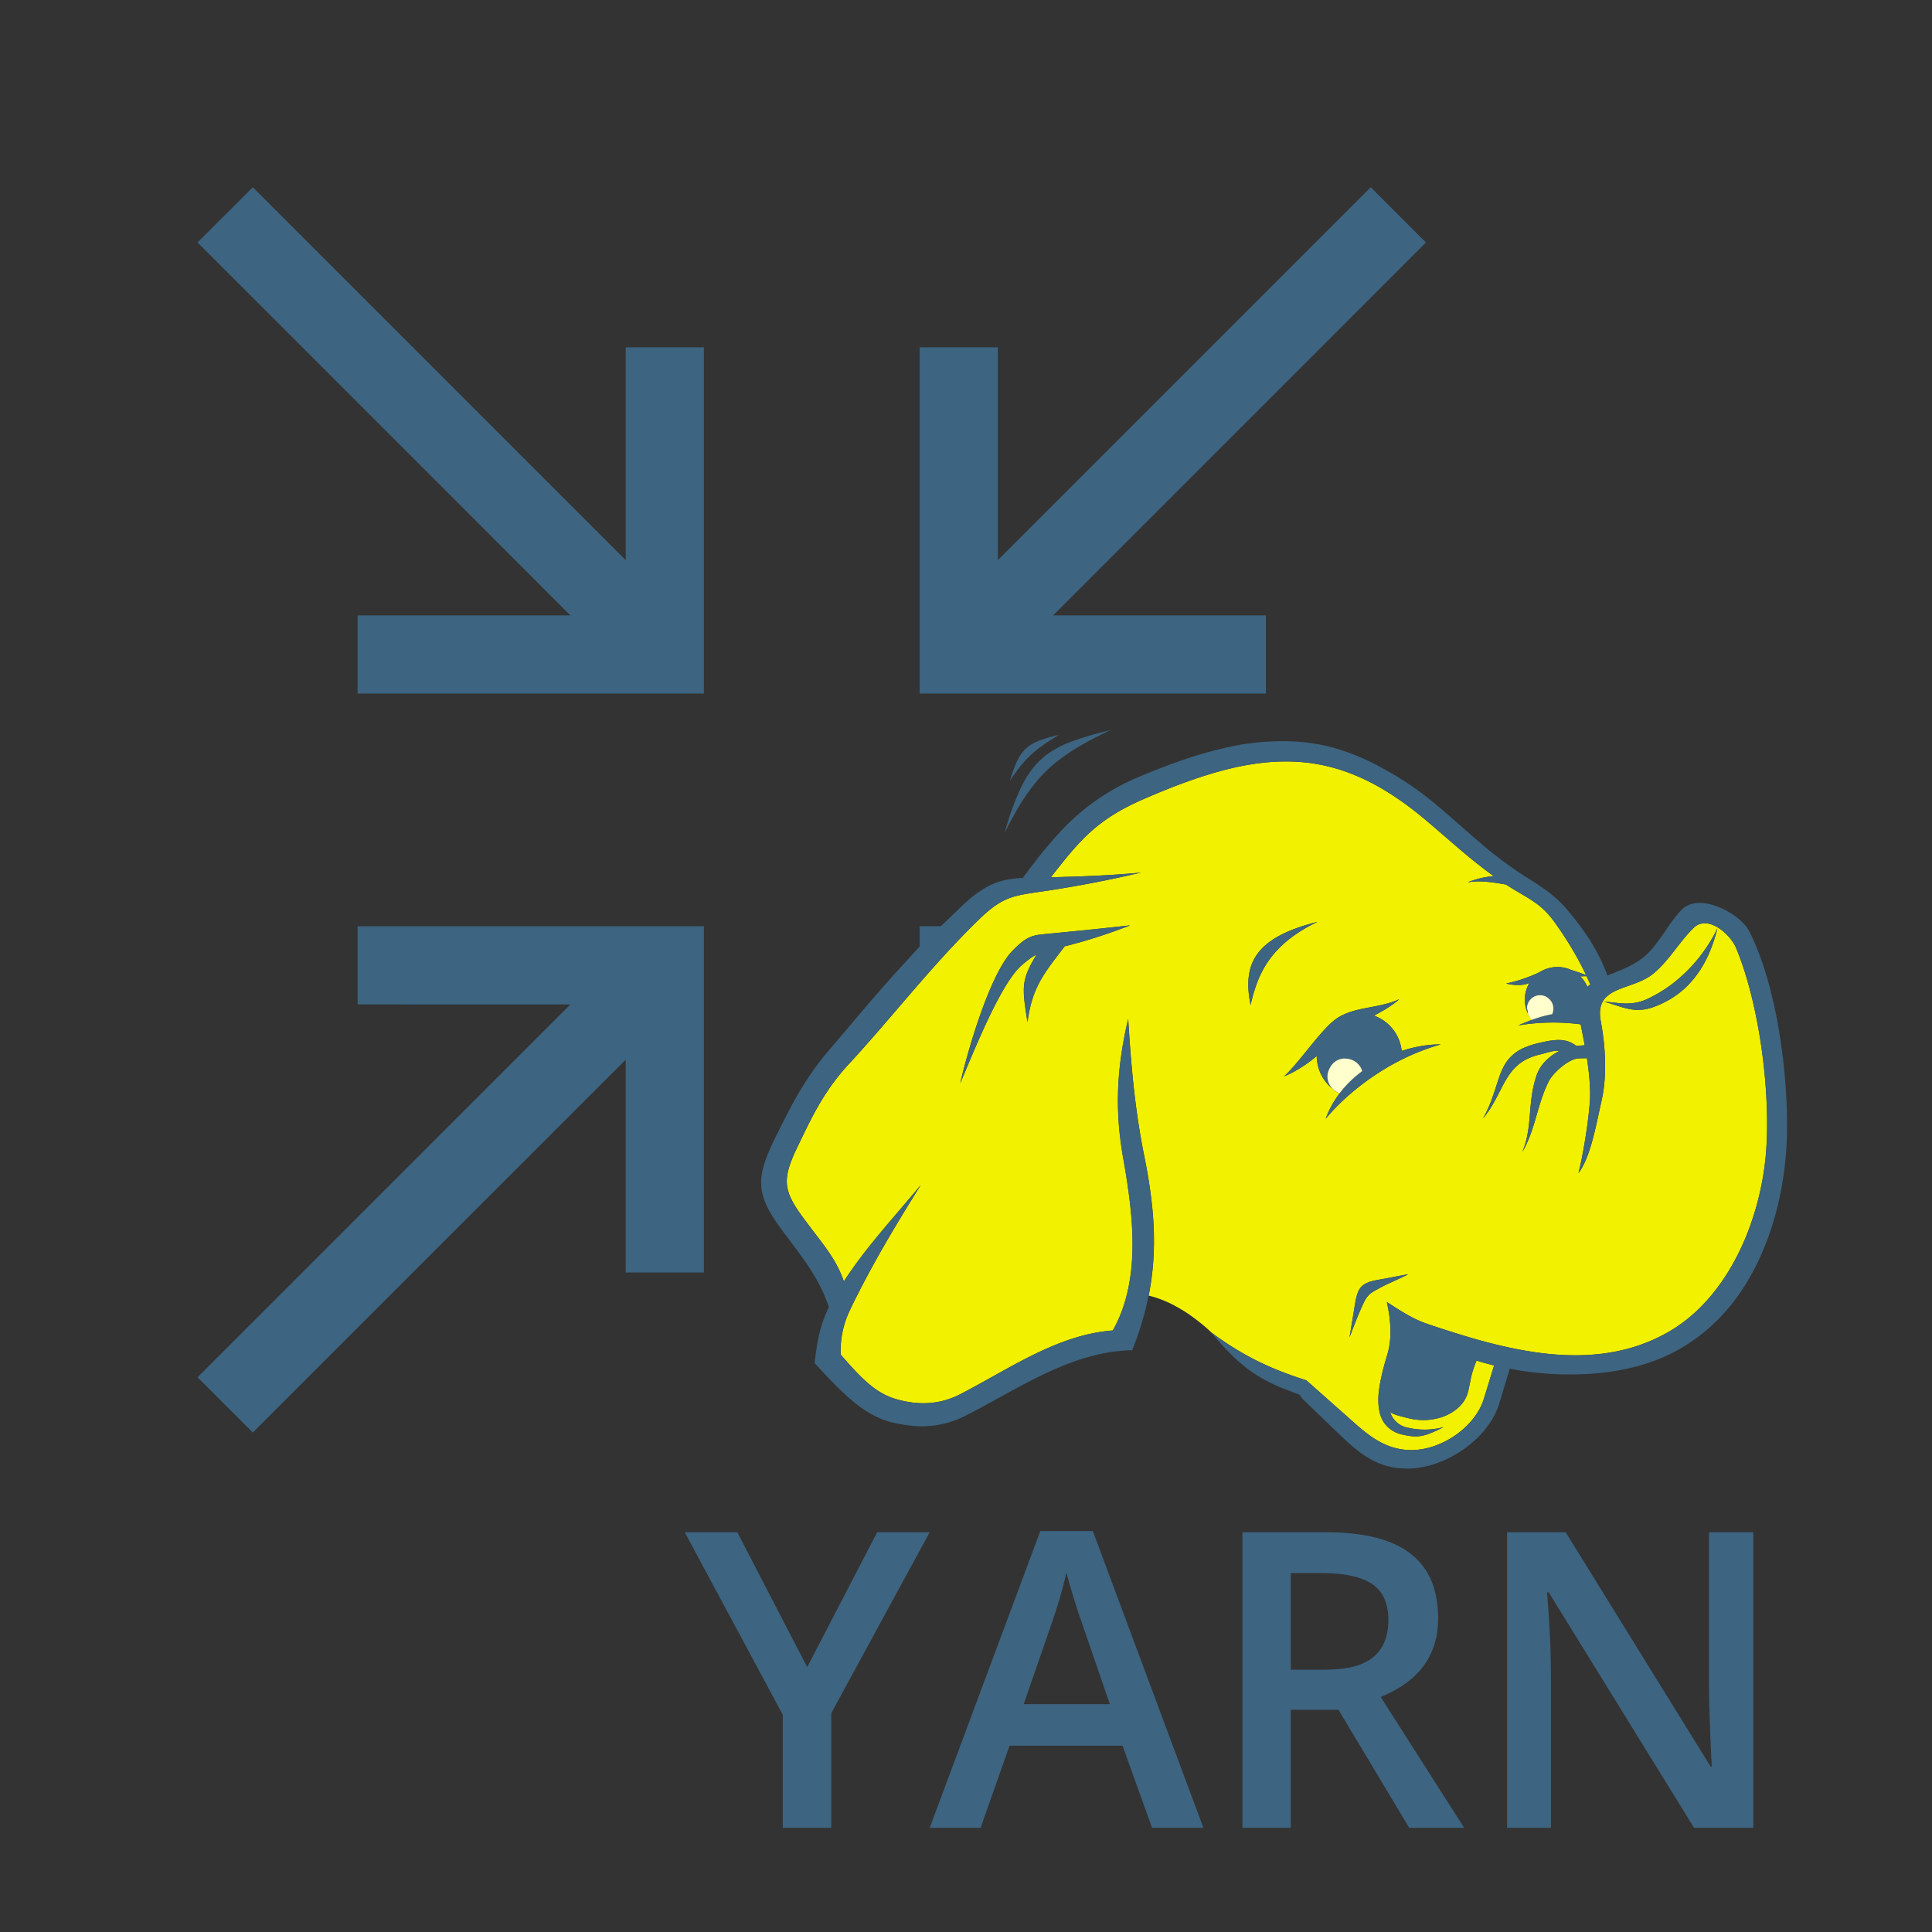
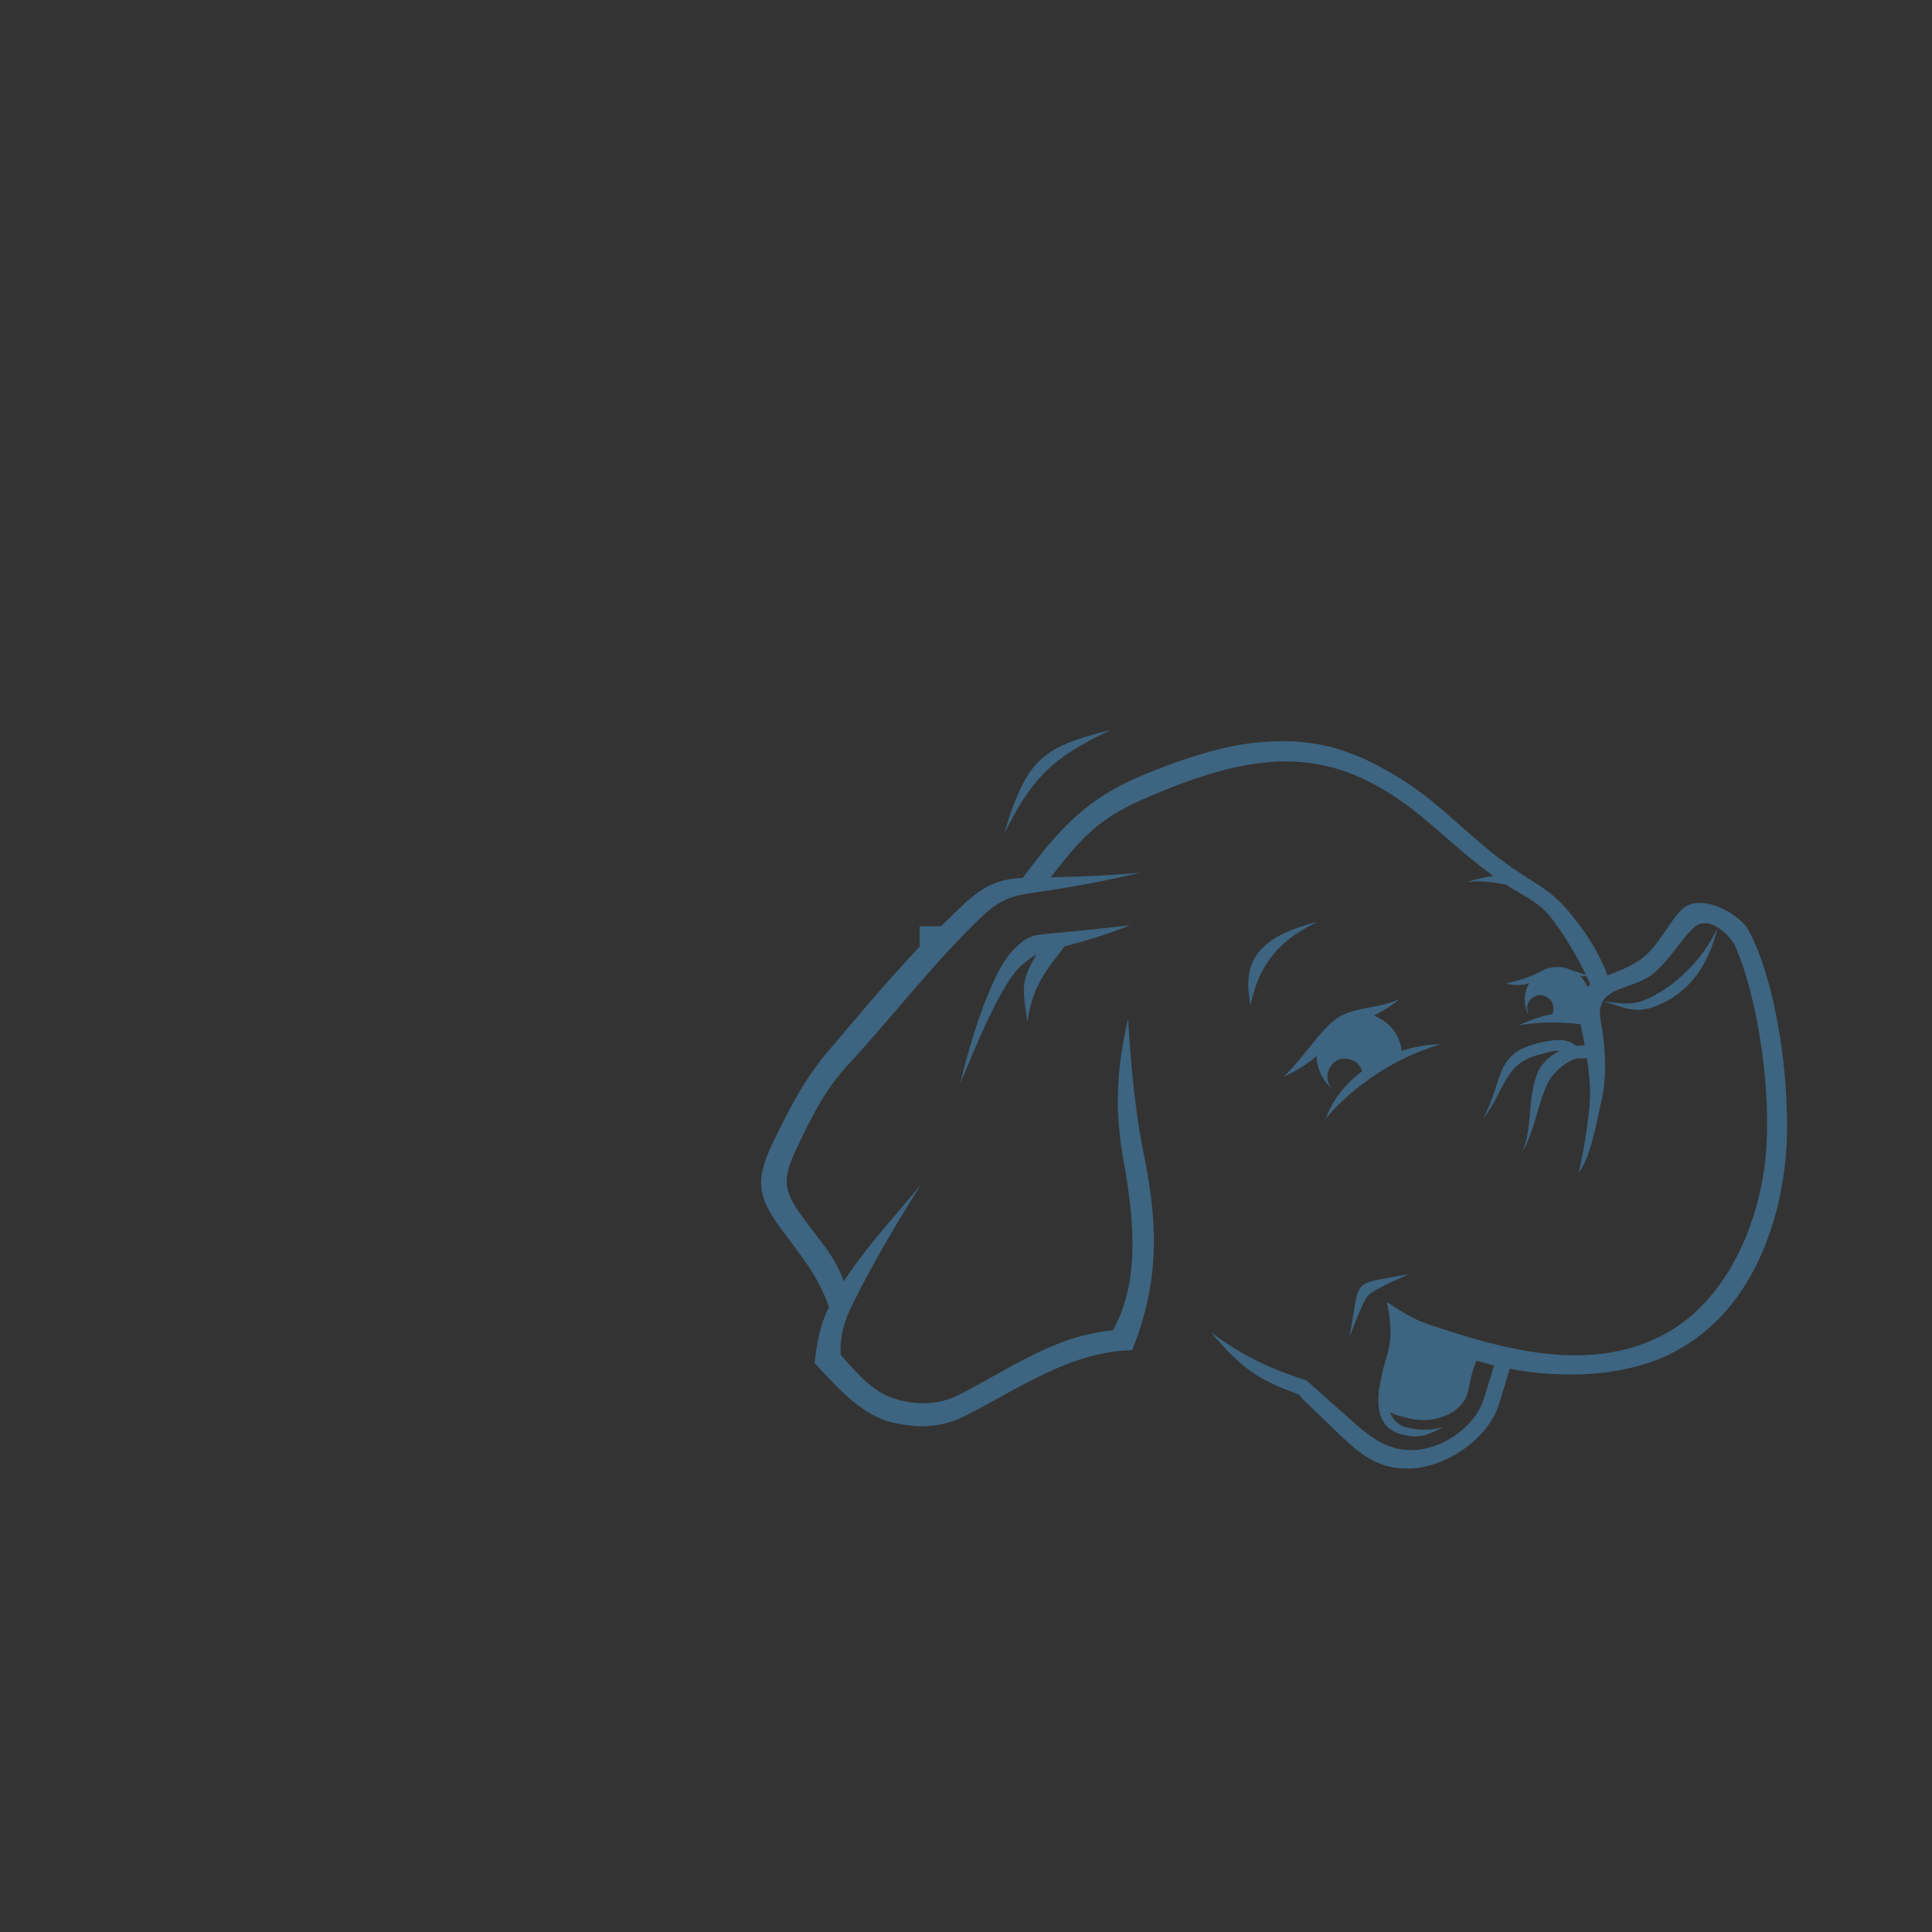
<svg xmlns="http://www.w3.org/2000/svg" class="icon" width="200px" height="200.00px" viewBox="0 0 1024 1024" version="1.1">
  <rect x="0" y="0" width="1024" height="1024" fill="#333333" stroke="none" />
-   <path d="M550.498 392.68c-8.509 3.462-11.362 8.46-15.262 21.236 4.145-6.242 7.436-10.362 11.288-13.922 1.926-1.78 3.974-3.413 6.363-5.096 2.389-1.682 5.096-3.413 8.29-5.388a75.045 75.045 0 0 0-10.679 3.17zM373.077 674.45v-183.515H189.538v41.423H302.324l-197.632 197.632 29.306 29.282 197.632-197.608v112.786zM670.964 326.168h-112.786L755.81 128.512 726.504 99.23l-197.632 197.632V184.076h-41.448v183.515h183.54zM189.538 326.168v41.423h183.54V184.076h-41.448v112.786L133.998 99.23 104.692 128.512l197.632 197.656z" fill="#3D6480" />
-   <path d="M692.395 731.599l20.626 18.286c10.24 9.094 19.675 18.432 34.523 18.676 16.091 0.293 34.28-11.995 38.961-27.234l5.413-17.627a129.731 129.731 0 0 1-9.314-2.56c-3.34 8.046-3.072 11.142-4.657 17.042-2.682 10.045-16.555 17.042-31.086 13.58-5.144-1.243-8.192-1.999-10.045-3.34a12.093 12.093 0 0 0 9.63 8.338 38.717 38.717 0 0 0 18.676-0.366 75.24 75.24 0 0 1-6.729 3.145c-5.73 2.292-9.045 2.121-14.653 0.902a15.701 15.701 0 0 1-10.191-6.461 16.774 16.774 0 0 1-2.219-5.096 33.573 33.573 0 0 1-0.39-12.264c0.805-6.485 2.779-13.19 4.364-18.603 2.706-9.143 1.78-18.773-0.244-27.916 7.436 4.706 13.336 8.85 21.772 11.703 14.872 4.998 30.769 10.045 46.958 13.214 5.388 1.048 10.825 1.902 16.238 2.487 21.699 2.292 43.422 0.122 63.366-11.02 3.901-2.17 7.607-4.681 11.069-7.485 6.949-5.583 12.995-12.337 18.188-19.822s9.533-15.75 13.019-24.357a151.357 151.357 0 0 0 10.825-52.614c1-31.037-4.949-72.265-16.286-99.694-2.999-7.241-14.946-18.091-22.577-10.703a72.655 72.655 0 0 0-5.461 6.071c-1.755 2.146-3.438 4.364-5.169 6.558-3.438 4.389-6.973 8.655-11.142 11.947-11.386 8.948-30.964 5.851-27.404 24.893 2.584 13.848 3.34 29.33 0.39 42.228-0.707 3.096-1.414 6.51-2.194 10.021a232.229 232.229 0 0 1-2.56 10.63c-1.902 6.973-4.267 13.458-7.485 17.627 0.975-3.535 2.243-9.874 3.413-16.872s2.194-14.702 2.633-20.87c0.244-3.389 0.171-7.119-0.122-11.045s-0.805-8.021-1.414-12.142l-4.315 0.098c-2.609 0.073-6.046 1.975-9.094 4.437s-5.754 5.51-6.9 7.851a77.361 77.361 0 0 0-3.877 9.582c-3.145 9.46-4.73 18.554-10.094 27.843 5.754-13.8 2.511-26.283 7.753-41.106 1.853-5.291 6.534-9.801 11.947-12.532-2.999-0.439-6.046 0.853-10.484 1.902-7.168 1.707-11.532 4.876-14.799 8.923a36.815 36.815 0 0 0-2.974 4.34c-3.633 6.095-6.339 13.434-12.19 20.602 1.414-2.584 2.56-5.071 3.535-7.461 3.877-9.484 4.974-17.213 9.216-22.991a21.943 21.943 0 0 1 9.435-7.192c2.219-0.951 4.803-1.78 7.875-2.462 4.047-0.926 7.534-1.56 10.679-1.463s5.949 1 8.606 3.121l4.51-0.341c-0.683-3.803-1.463-7.582-2.17-11.093a112.981 112.981 0 0 0-33.036 0.561c2.487-1.097 4.876-2.048 7.241-2.95a9.314 9.314 0 0 1-1.853-2.853 16.896 16.896 0 0 1-1.804-9.533 16.92 16.92 0 0 1 2.292-7.095 10.216 10.216 0 0 0-1.146 0.341c-2.706 1.097-8.558 0.756-11.166-0.146 5.169-0.853 12.824-3.56 17.798-5.998a17.652 17.652 0 0 1 16.603-1.17c2.292 0.658 4.901 1.609 7.973 2.706a178.395 178.395 0 0 0-16.506-27.721 42.594 42.594 0 0 0-8.972-9.533c-1.585-1.219-3.243-2.341-5.096-3.486s-3.852-2.316-6.095-3.633a150.577 150.577 0 0 1-5.73-3.56 116.053 116.053 0 0 0-10.289-1.487 38.522 38.522 0 0 0-10.094 0.293c5.242-2.048 9.216-2.853 13.824-3.291-12.727-9.094-23.698-19.334-36.206-29.867-24.21-20.358-46.104-29.818-69.656-30.818a110.007 110.007 0 0 0-18.018 0.78c-18.456 2.292-38.4 8.972-61.489 18.993-25.015 10.85-33.987 21.845-49.371 41.521 16.14-0.39 31.695-0.951 47.787-2.487-16.652 3.901-32.573 6.997-48.859 9.484-18.042 2.755-23.576 2.292-37.181 15.531-25.039 24.332-46.056 51.907-68.949 76.629-13.263 14.336-19.846 28.672-27.672 45.007a64.975 64.975 0 0 0-4.145 10.557c-2.487 9.24 0.073 15.336 7.851 25.868 2.658 3.584 5.047 6.705 7.192 9.533 6.485 8.485 10.923 14.531 14.287 24.088 11.703-18.091 25.844-33.085 40.716-51.054-12.142 19.432-23.235 37.864-33.28 57.661-1.56 3.072-2.926 5.778-4.072 8.29a49.396 49.396 0 0 0-5.047 23.893c11.727 13.58 19.115 20.773 30.013 23.771 11.727 3.243 22.796 2.658 33.402-2.804 26.405-13.678 51.517-31.525 80.823-33.768 1.902-3.365 3.486-6.851 4.803-10.411 9.24-24.966 5.413-54.272 0.658-81.164-4.51-25.478-3.365-47.957 2.682-73.533 1.536 24.844 3.511 47.909 8.436 72.241 5.242 25.99 7.387 49.396 2.414 74.435h0.024c3.096 0.683 7.582 2.146 12.946 4.852l1.877 1.048a76.166 76.166 0 0 1 8.923 5.73c3.023 2.219 6.144 4.73 9.411 7.826l0.024 0.024c17.091 12.702 31.89 19.529 50.347 25.381z m157.769-200.728c2.438 0.219 4.608 0.488 6.656 0.683 4.072 0.414 7.534 0.561 11.337-0.341 1.902-0.463 3.901-1.17 6.071-2.243a76.556 76.556 0 0 0 11.41-6.949 82.627 82.627 0 0 0 24.649-29.989c-1.195 4.681-2.682 9.216-4.535 13.458-5.632 12.727-14.726 23.04-29.623 28.355-9.777 3.462-16.067-0.122-25.966-2.974z m-118.467 151.576c-2.706 1.487-4.437 2.341-5.778 3.56s-2.365 2.731-3.633 5.559c-2.438 5.291-4.901 11.703-6.997 17.286l1.317-7.948c0.463-2.755 0.926-5.51 1.292-7.948 1.658-10.435 2.901-12.995 13.483-14.75 3.974-0.658 11.093-2.146 15.043-2.804-3.877 2.048-10.874 4.949-14.726 7.046z m-23.113-142.702c2.341-1.585 4.901-2.682 7.582-3.56s5.486-1.438 8.363-1.999c5.73-1.122 11.63-2.072 17.115-4.584-3.73 3.389-8.533 6.095-13.385 8.704a22.382 22.382 0 0 1 14.677 18.725c7.363-2.438 14.58-3.56 20.675-3.486a122.734 122.734 0 0 0-32.646 14.872 132.218 132.218 0 0 0-15.092 11.215 116.785 116.785 0 0 0-13.19 13.263c1.804-4.901 4.291-9.387 7.339-13.336a10.85 10.85 0 0 1-3.657-2.438 22.577 22.577 0 0 1-8.436-17.384c-5.388 4.34-11.24 8.387-17.335 10.752 8.338-7.509 19.773-25.186 27.989-30.744z m-10.24-51.151c-18.993 9.118-27.404 20.187-31.963 32.037a88.259 88.259 0 0 0-3.535 12.044c-4.315-21.602 1.975-35.694 35.499-44.081z m-116.809 8.07c-5.705 1.829-11.386 3.462-17.262 4.925-10.679 14.092-17.213 21.333-19.7 40.18-0.731-4.632-1.317-8.314-1.634-11.459-1-9.435 0.195-13.946 6.412-24.357a23.942 23.942 0 0 0-3.608 2.243 75.654 75.654 0 0 0-4.218 3.389c-11.532 9.85-26.575 48.616-32.573 62.488 0.951-4.169 2.414-9.923 4.267-16.36 2.779-9.679 6.412-20.943 10.508-30.915 4.096-9.972 8.655-18.7 13.263-23.235 2.024-1.999 3.657-3.486 5.12-4.608a17.213 17.213 0 0 1 9.167-3.56c1.902-0.268 4.145-0.463 6.997-0.731a2300.026 2300.026 0 0 0 40.692-4.194c-5.973 2.316-11.727 4.364-17.432 6.193z" fill="#F2F100" />
-   <path d="M837.583 517.486a17.189 17.189 0 0 1 3.755 5.583 15.116 15.116 0 0 1 1.56-1.292l-2.024-4.389-3.291 0.098z" fill="#F2F100" />
  <path d="M537.844 431.299a112.396 112.396 0 0 1 10.752-16.14c1.902-2.316 3.852-4.462 5.949-6.51 6.29-6.12 13.702-11.166 23.43-16.36 3.243-1.731 6.754-3.462 10.557-5.266a167.643 167.643 0 0 0-21.699 6.437c-5.973 2.365-10.825 5.169-14.97 8.948s-7.558 8.533-10.654 14.848a149.943 149.943 0 0 0-8.753 24.186c1.877-3.657 3.633-7.022 5.388-10.142zM945.932 569.783a336.286 336.286 0 0 0-1.975-16.75c-3.243-22.357-8.948-44.325-17.042-59.782a16.165 16.165 0 0 0-2.511-3.486c-7.412-8.168-24.869-15.945-33.085-7.607-3.535 3.584-6.534 8.119-9.582 12.581-1.536 2.219-3.072 4.437-4.73 6.485a38.449 38.449 0 0 1-5.291 5.583c-2.974 2.536-6.29 4.437-9.679 6.022s-6.827 2.877-10.045 4.218c-4.998-13.483-12.142-23.893-20.894-34.328-6.949-8.29-13.531-12.434-22.723-18.188a210.871 210.871 0 0 1-25.015-18.822c-3.925-3.365-7.802-6.778-11.727-10.24a519.802 519.802 0 0 0-12.044-10.313 165.766 165.766 0 0 0-26.892-17.993 116.785 116.785 0 0 0-27.794-11.362 103.79 103.79 0 0 0-18.334-2.779 133.437 133.437 0 0 0-38.717 3.706c-6.778 1.585-13.775 3.608-20.992 6.095s-14.726 5.364-22.504 8.631a122.173 122.173 0 0 0-27.965 16.116 124.343 124.343 0 0 0-14.434 13.288 222.622 222.622 0 0 0-13.19 15.653c-2.194 2.828-4.413 5.754-6.705 8.802-11.02 0.561-18.578 2.706-30.232 12.995-1.755 1.56-3.316 3.267-5.047 4.827l-8.119 7.778h-11.24v10.776l-0.122 0.122-13.922 15.238c-5.656 6.339-11.313 12.849-17.042 19.602l-17.701 20.87c-9.265 10.923-15.75 21.943-21.699 33.475-1.999 3.852-3.925 7.753-5.9 11.727-8.119 16.506-10.045 25.332-4.413 36.888 1.877 3.852 4.584 7.997 8.168 12.824 4.925 6.583 8.777 11.654 12.166 16.482 1.658 2.365 3.243 4.852 4.632 7.217 2.95 4.949 5.51 10.069 7.729 16.725-4.486 9.192-6.095 16.994-7.582 29.574 15.165 16.579 26.453 27.941 41.179 31.476 3.608 0.853 7.07 1.463 10.435 1.78a50.81 50.81 0 0 0 28.989-5.632c7.192-3.682 14.238-7.631 21.285-11.483 14.092-7.704 28.136-15.092 43.106-19.31 7.485-2.121 15.238-3.438 23.333-3.633a164.084 164.084 0 0 0 5.144-14.604l0.171-0.61c1.39-4.608 2.487-9.167 3.389-13.653v-0.024c4.974-25.039 2.828-48.469-2.414-74.435-4.901-24.332-6.875-47.372-8.436-72.241-6.046 25.576-7.192 48.055-2.682 73.533 4.754 26.868 8.582 56.198-0.658 81.164a71.582 71.582 0 0 1-4.803 10.411c-29.306 2.243-54.418 20.09-80.823 33.768-10.63 5.486-21.675 6.046-33.402 2.804-10.898-2.999-18.286-10.191-30.013-23.771a49.396 49.396 0 0 1 5.047-23.893c1.17-2.536 2.511-5.218 4.072-8.29 10.045-19.822 21.138-38.229 33.28-57.661-14.872 17.944-28.989 32.963-40.716 51.054-3.365-9.582-7.802-15.604-14.287-24.088-2.17-2.828-4.559-5.925-7.192-9.533-7.778-10.533-10.338-16.628-7.851-25.868a64.122 64.122 0 0 1 4.145-10.557c7.802-16.335 14.409-30.671 27.672-45.007 22.894-24.722 43.91-52.297 68.949-76.629 13.629-13.239 19.139-12.751 37.181-15.531a626.469 626.469 0 0 0 48.859-9.484c-16.091 1.536-31.646 2.097-47.787 2.487 15.409-19.675 24.357-30.671 49.371-41.521 23.089-10.045 43.032-16.725 61.489-18.993 6.144-0.756 12.142-1.024 18.018-0.78 23.528 1.024 45.422 10.459 69.656 30.818 12.532 10.533 23.479 20.773 36.206 29.867a47.397 47.397 0 0 0-13.824 3.291c3.194-0.585 6.632-0.585 10.094-0.293 3.462 0.293 6.973 0.902 10.289 1.487 1.877 1.243 3.779 2.438 5.73 3.56 2.243 1.317 4.267 2.487 6.095 3.633s3.511 2.267 5.096 3.486c3.145 2.438 5.949 5.291 8.972 9.533 6.437 8.948 11.776 17.847 16.506 27.721-3.072-1.097-5.681-2.048-7.973-2.706a17.603 17.603 0 0 0-16.603 1.17 75.825 75.825 0 0 1-17.798 5.998c2.609 0.902 8.46 1.243 11.166 0.146a10.216 10.216 0 0 1 1.146-0.341 17.14 17.14 0 0 0-0.488 16.628c-0.268-0.61-0.219-1.268-0.341-1.902s-0.414-1.317-0.341-1.902a6.973 6.973 0 0 1 12.361-3.803 6.997 6.997 0 0 1 0.975 7.461 61.342 61.342 0 0 0-10.752 2.999 151.333 151.333 0 0 0-7.241 2.95 113.006 113.006 0 0 1 33.036-0.561c0.707 3.535 1.487 7.29 2.17 11.093l-4.51 0.341c-2.633-2.121-5.437-2.999-8.606-3.121s-6.656 0.512-10.679 1.463a46.446 46.446 0 0 0-7.875 2.462 21.797 21.797 0 0 0-9.435 7.192c-4.242 5.778-5.315 13.483-9.216 22.991-0.975 2.365-2.121 4.852-3.535 7.461 5.851-7.168 8.558-14.507 12.19-20.602 0.902-1.536 1.877-2.974 2.974-4.34 3.267-4.047 7.631-7.217 14.799-8.923 4.437-1.048 7.485-2.341 10.484-1.902-5.437 2.706-10.094 7.241-11.947 12.532-5.266 14.799-1.999 27.282-7.753 41.106 5.364-9.289 6.949-18.383 10.094-27.843 1.048-3.145 2.267-6.339 3.877-9.582 1.146-2.341 3.828-5.364 6.9-7.851s6.485-4.364 9.094-4.437l4.315-0.098c0.634 4.12 1.146 8.216 1.414 12.142s0.366 7.656 0.122 11.045c-0.463 6.193-1.487 13.873-2.633 20.87s-2.438 13.361-3.413 16.872c3.243-4.169 5.583-10.654 7.485-17.627 0.951-3.486 1.78-7.119 2.56-10.63 0.78-3.511 1.487-6.949 2.194-10.021 2.95-12.898 2.219-28.379-0.39-42.228-3.56-19.042 16.018-15.945 27.404-24.893 4.169-3.291 7.68-7.558 11.142-11.947 1.731-2.194 3.413-4.413 5.169-6.558a72.655 72.655 0 0 1 5.461-6.071c7.631-7.387 19.578 3.486 22.577 10.703 11.337 27.429 17.262 68.657 16.286 99.694a151.601 151.601 0 0 1-10.825 52.614c-3.486 8.631-7.826 16.872-13.019 24.357s-11.264 14.238-18.188 19.822a77.336 77.336 0 0 1-11.069 7.485c-19.944 11.142-41.667 13.312-63.366 11.02a176.518 176.518 0 0 1-16.238-2.487c-16.165-3.17-32.085-8.216-46.958-13.214-8.436-2.853-14.336-6.997-21.772-11.703 2.024 9.143 2.95 18.773 0.244 27.916a118.418 118.418 0 0 0-4.364 18.603c-0.536 4.34-0.561 8.582 0.39 12.264 0.488 1.853 1.195 3.56 2.219 5.096 2.048 3.048 5.291 5.364 10.191 6.461 5.608 1.219 8.899 1.39 14.653-0.902 1.902-0.756 4.096-1.804 6.729-3.145a38.717 38.717 0 0 1-18.676 0.366 12.093 12.093 0 0 1-9.63-8.338c1.853 1.341 4.901 2.097 10.045 3.34 14.555 3.486 28.404-3.535 31.086-13.58 1.585-5.9 1.341-8.997 4.657-17.042 2.999 0.951 6.12 1.804 9.314 2.56l-5.413 17.627c-4.657 15.238-22.869 27.526-38.961 27.234-14.848-0.244-24.283-9.582-34.523-18.676l-20.626-18.286c-18.456-5.851-33.256-12.654-50.42-25.356l-0.049-0.024c11.898 13.995 20.09 21.894 36.254 28.916l10.606 4.096 1.39 1.999 17.53 16.896c12.044 11.581 21.992 21.041 40.326 20.187 9.557-0.463 19.822-4.437 28.379-10.63 6.412-4.632 11.898-10.508 15.409-17.042a37.547 37.547 0 0 0 2.828-6.729l3.901-12.898 1.682-5.559a169.326 169.326 0 0 0 45.227 2.511c7.582-0.658 15.043-1.877 22.187-3.803 7.144-1.902 13.946-4.51 20.212-7.851 20.602-10.996 34.914-28.306 44.422-48.64 2.56-5.461 4.779-11.118 6.656-16.969 0.805-2.56 1.634-5.12 2.316-7.753a176.981 176.981 0 0 0 5.9-41.57c0.219-9.752-0.195-20.529-1.195-31.598z m-104.57-46.714a17.457 17.457 0 0 0-3.755-5.583l3.316-0.098 2.024 4.389a11.459 11.459 0 0 0-1.585 1.292z" fill="#3D6480" />
  <path d="M876.13 533.821c14.897-5.315 23.991-15.628 29.623-28.355 1.877-4.242 3.365-8.753 4.535-13.458a82.408 82.408 0 0 1-24.649 29.989 74.557 74.557 0 0 1-11.41 6.949c-2.194 1.073-4.169 1.804-6.071 2.243a32.67 32.67 0 0 1-11.337 0.341c-2.024-0.195-4.218-0.463-6.656-0.683 9.899 2.877 16.189 6.461 25.966 2.974zM697.88 559.738a22.309 22.309 0 0 0 8.436 17.384 8.923 8.923 0 0 1-2.779-6.217 9.435 9.435 0 0 1 1.219-4.73 9.094 9.094 0 0 1 4.12-4.218 9.265 9.265 0 0 1 3.633-0.902l0.463 0.073a9.46 9.46 0 0 1 8.509 5.266c0.195 0.488 0.39 0.951 0.512 1.39a58.636 58.636 0 0 0-12.02 11.8 50.176 50.176 0 0 0-7.339 13.336c3.998-4.73 8.436-9.167 13.19-13.263 4.754-4.096 9.85-7.851 15.092-11.215a123.855 123.855 0 0 1 32.646-14.872 64.219 64.219 0 0 0-20.675 3.486 22.309 22.309 0 0 0-14.677-18.725c4.852-2.609 9.655-5.339 13.385-8.704-5.486 2.536-11.386 3.486-17.115 4.584-2.853 0.561-5.681 1.146-8.363 1.999s-5.242 1.975-7.582 3.56c-8.241 5.583-19.675 23.235-28.038 30.769a68.998 68.998 0 0 0 17.384-10.801zM717.873 692.931l-1.292 7.948-1.317 7.948c2.097-5.583 4.584-11.995 6.997-17.286 1.292-2.804 2.292-4.34 3.633-5.559s3.072-2.072 5.778-3.56c3.852-2.097 10.85-4.998 14.726-7.095-3.95 0.658-11.069 2.146-15.043 2.804-10.581 1.804-11.8 4.364-13.483 14.799zM666.356 520.631c4.559-11.849 12.995-22.942 31.963-32.037-33.524 8.387-39.814 22.479-35.499 44.105 0.926-4.096 2.024-8.119 3.535-12.069zM551.326 495.372a17.213 17.213 0 0 0-9.167 3.56 50.542 50.542 0 0 0-5.12 4.608c-4.608 4.559-9.167 13.263-13.263 23.235-4.096 9.996-7.753 21.26-10.508 30.915-1.853 6.437-3.316 12.19-4.267 16.36 5.998-13.848 21.041-52.614 32.573-62.488 1.585-1.365 2.95-2.462 4.218-3.389 1.243-0.926 2.414-1.634 3.608-2.243-6.193 10.386-7.412 14.921-6.412 24.357 0.341 3.145 0.926 6.827 1.634 11.459 2.487-18.846 8.997-26.088 19.7-40.18a291.645 291.645 0 0 0 34.743-11.142c-13.58 1.536-27.112 2.901-40.692 4.194-2.901 0.293-5.144 0.488-7.046 0.756z" fill="#3D6480" />
-   <path d="M721.506 566.345a9.484 9.484 0 0 0-8.509-5.266l-0.463-0.073a9.265 9.265 0 0 0-3.633 0.902 9.094 9.094 0 0 0-4.12 4.218 9.435 9.435 0 0 0-1.219 4.73 9.07 9.07 0 0 0 2.828 6.266 11.508 11.508 0 0 0 3.608 2.389c3.438-4.584 7.558-8.485 12.02-11.8a35.426 35.426 0 0 0-0.512-1.365zM822.686 537.551a6.997 6.997 0 0 0-0.975-7.461 6.949 6.949 0 0 0-12.361 3.803c-0.049 0.585 0.219 1.268 0.341 1.902s0.073 1.292 0.341 1.902c0.488 1.097 1.146 2.146 1.853 2.853 3.706-1.341 7.241-2.389 10.801-2.999z" fill="#FFFFCD" />
-   <path d="M464.92 812.105l-37.083 71.485-37.059-71.485h-27.867l51.98 96.768v59.904h25.698v-60.757l52.175-95.915zM551.375 811.496l-58.612 157.282h26.99l15.311-43.52h59.904l15.653 43.52h27.209l-58.612-157.282h-27.843z m-8.777 91.721l14.141-40.838c3.706-10.435 6.534-20.017 8.46-28.843 0.707 2.853 2.024 7.387 3.901 13.531s3.389 10.63 4.462 13.483l14.677 42.667h-45.641zM762.246 857.771c0-15.287-4.852-26.722-14.58-34.28s-24.674-11.386-44.885-11.386H658.53v156.672h25.6v-62.562h25.283l37.498 62.562h29.135l-44.251-69.339c20.309-8.265 30.452-22.187 30.452-41.667z m-60.318 27.209h-17.798v-51.2h16.92c11.654 0 20.358 1.902 26.136 5.754s8.68 10.24 8.68 19.09c0 8.704-2.682 15.287-8.046 19.724s-13.97 6.632-25.893 6.632zM905.801 894.22c0 5.754 0.219 13.824 0.634 24.137 0.439 10.338 0.707 16.311 0.853 17.944h-0.634l-76.824-124.197h-31.061v156.672h23.259v-81.432c0-10.996-0.512-23.138-1.512-36.425l-0.536-6.973h0.853l77.044 124.83h31.403v-156.672h-23.454v82.115z" fill="#3D6480" />
</svg>